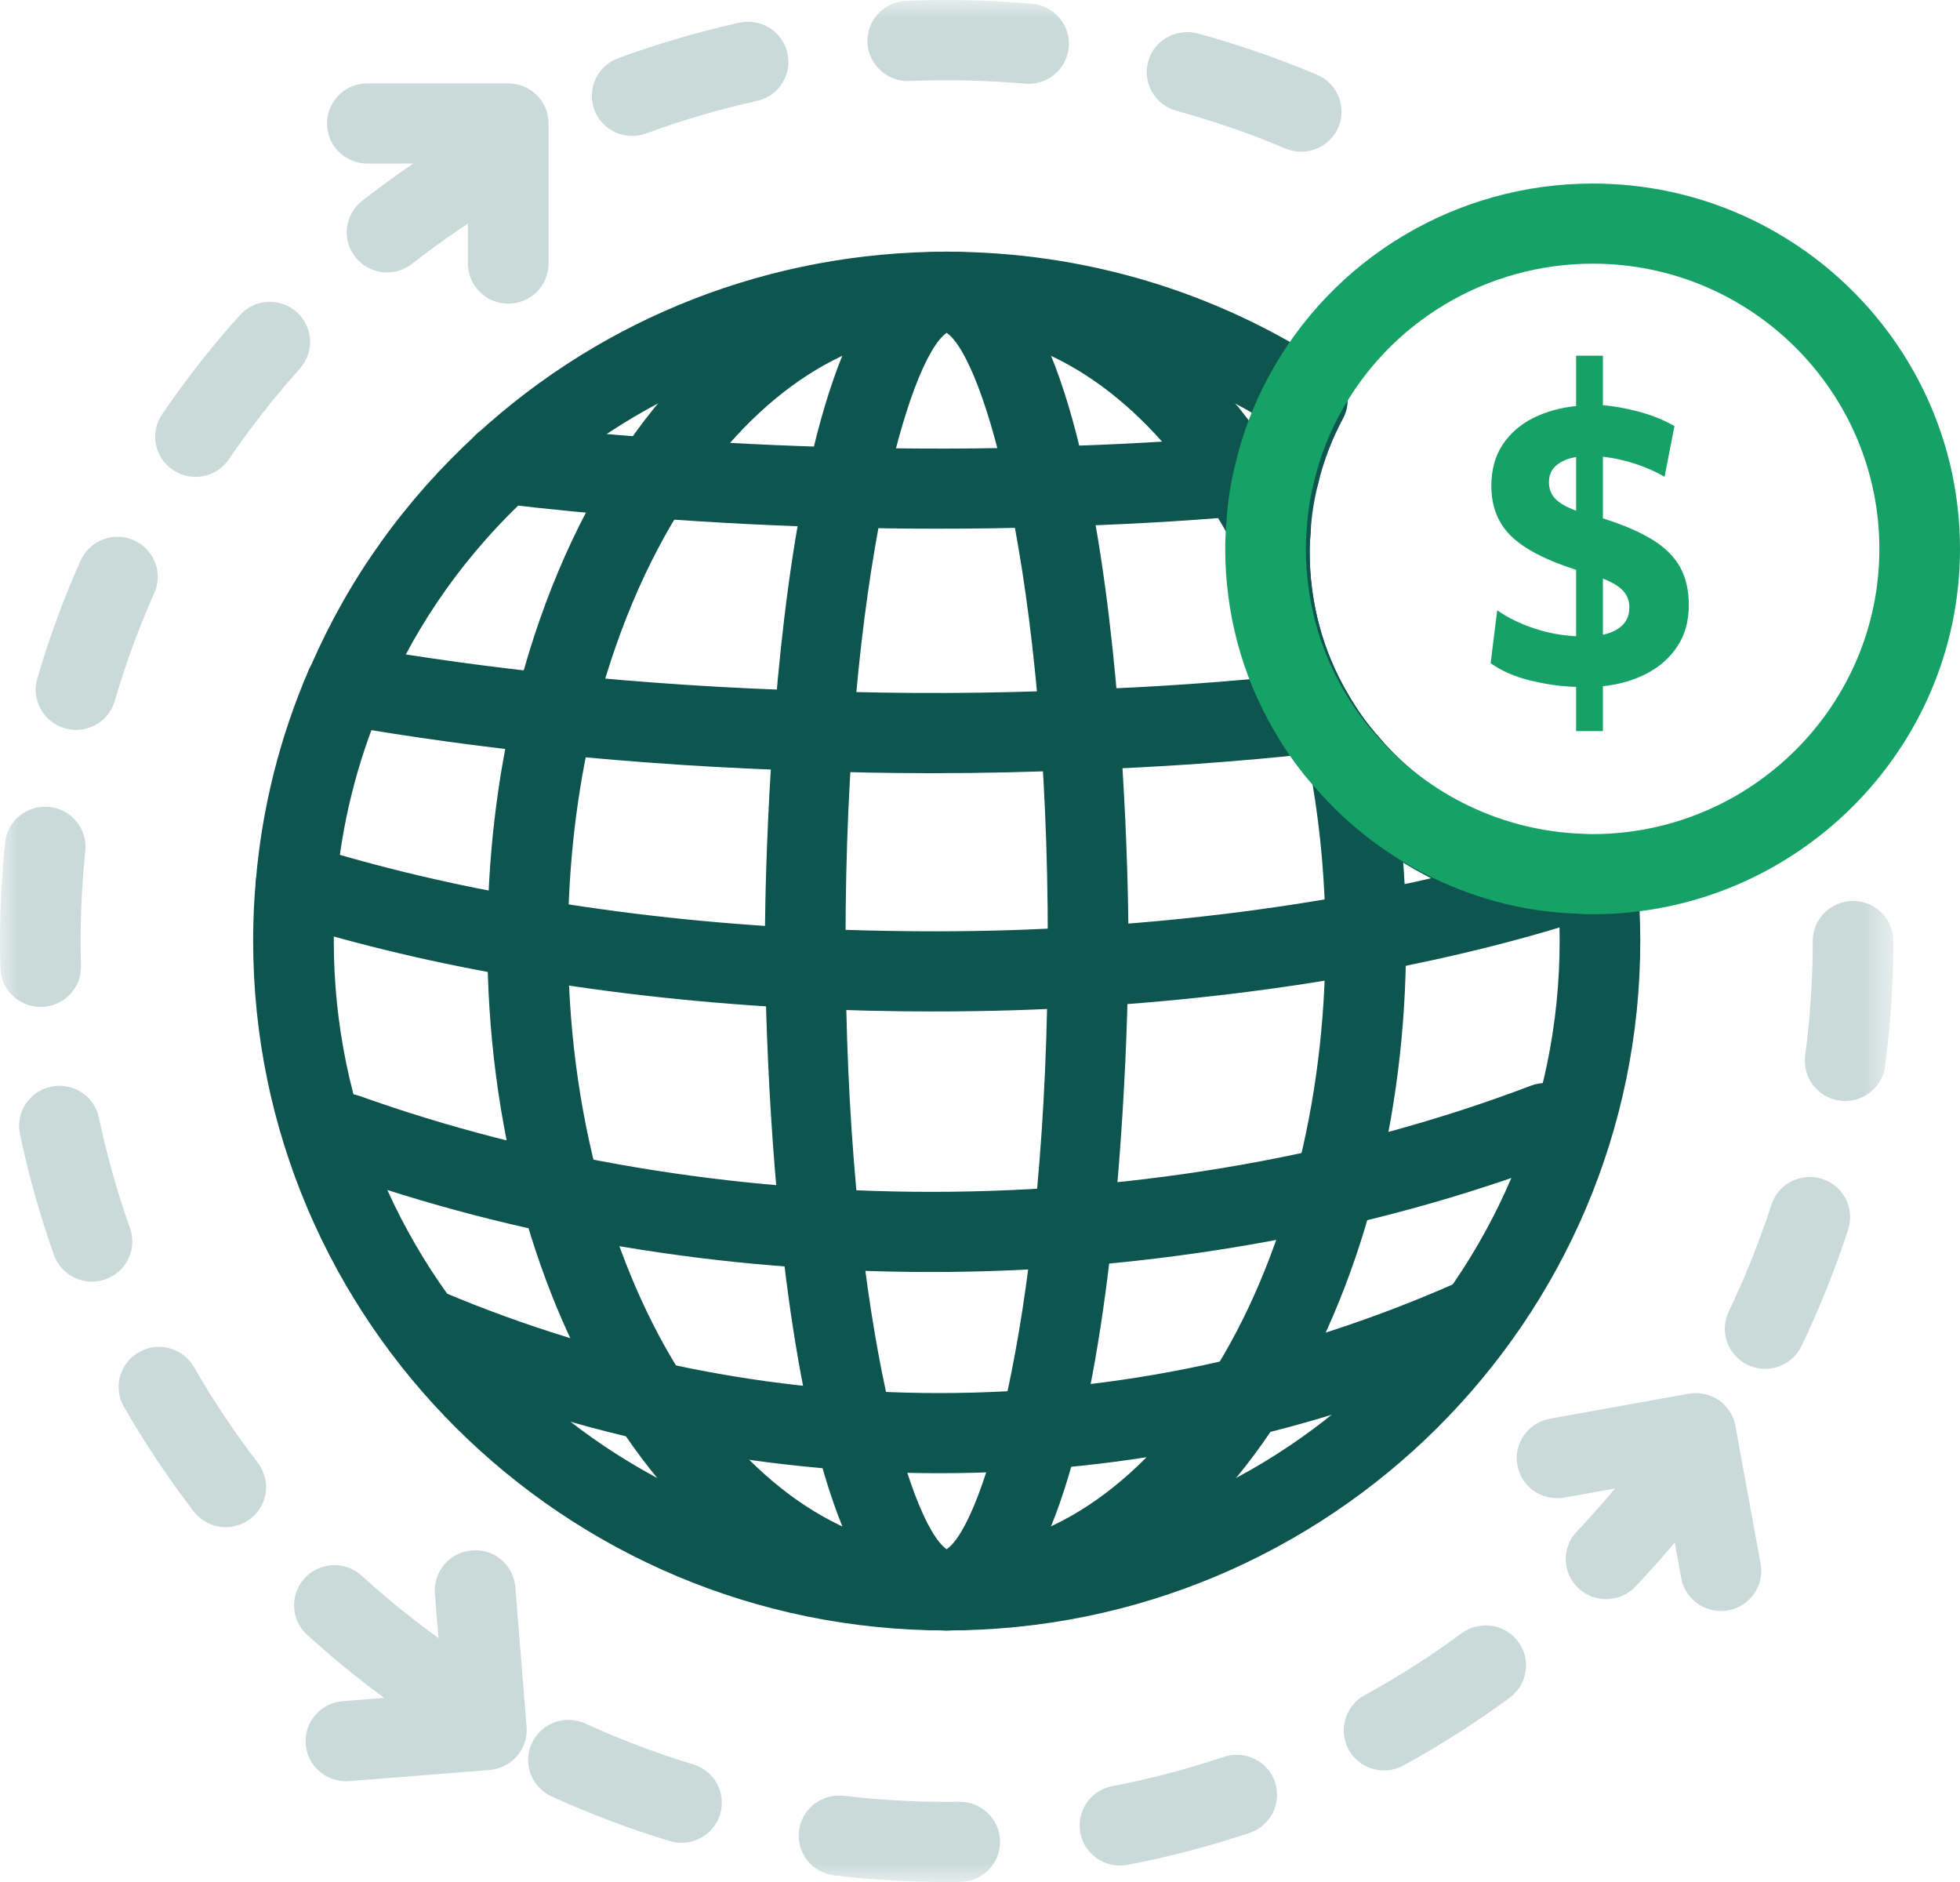
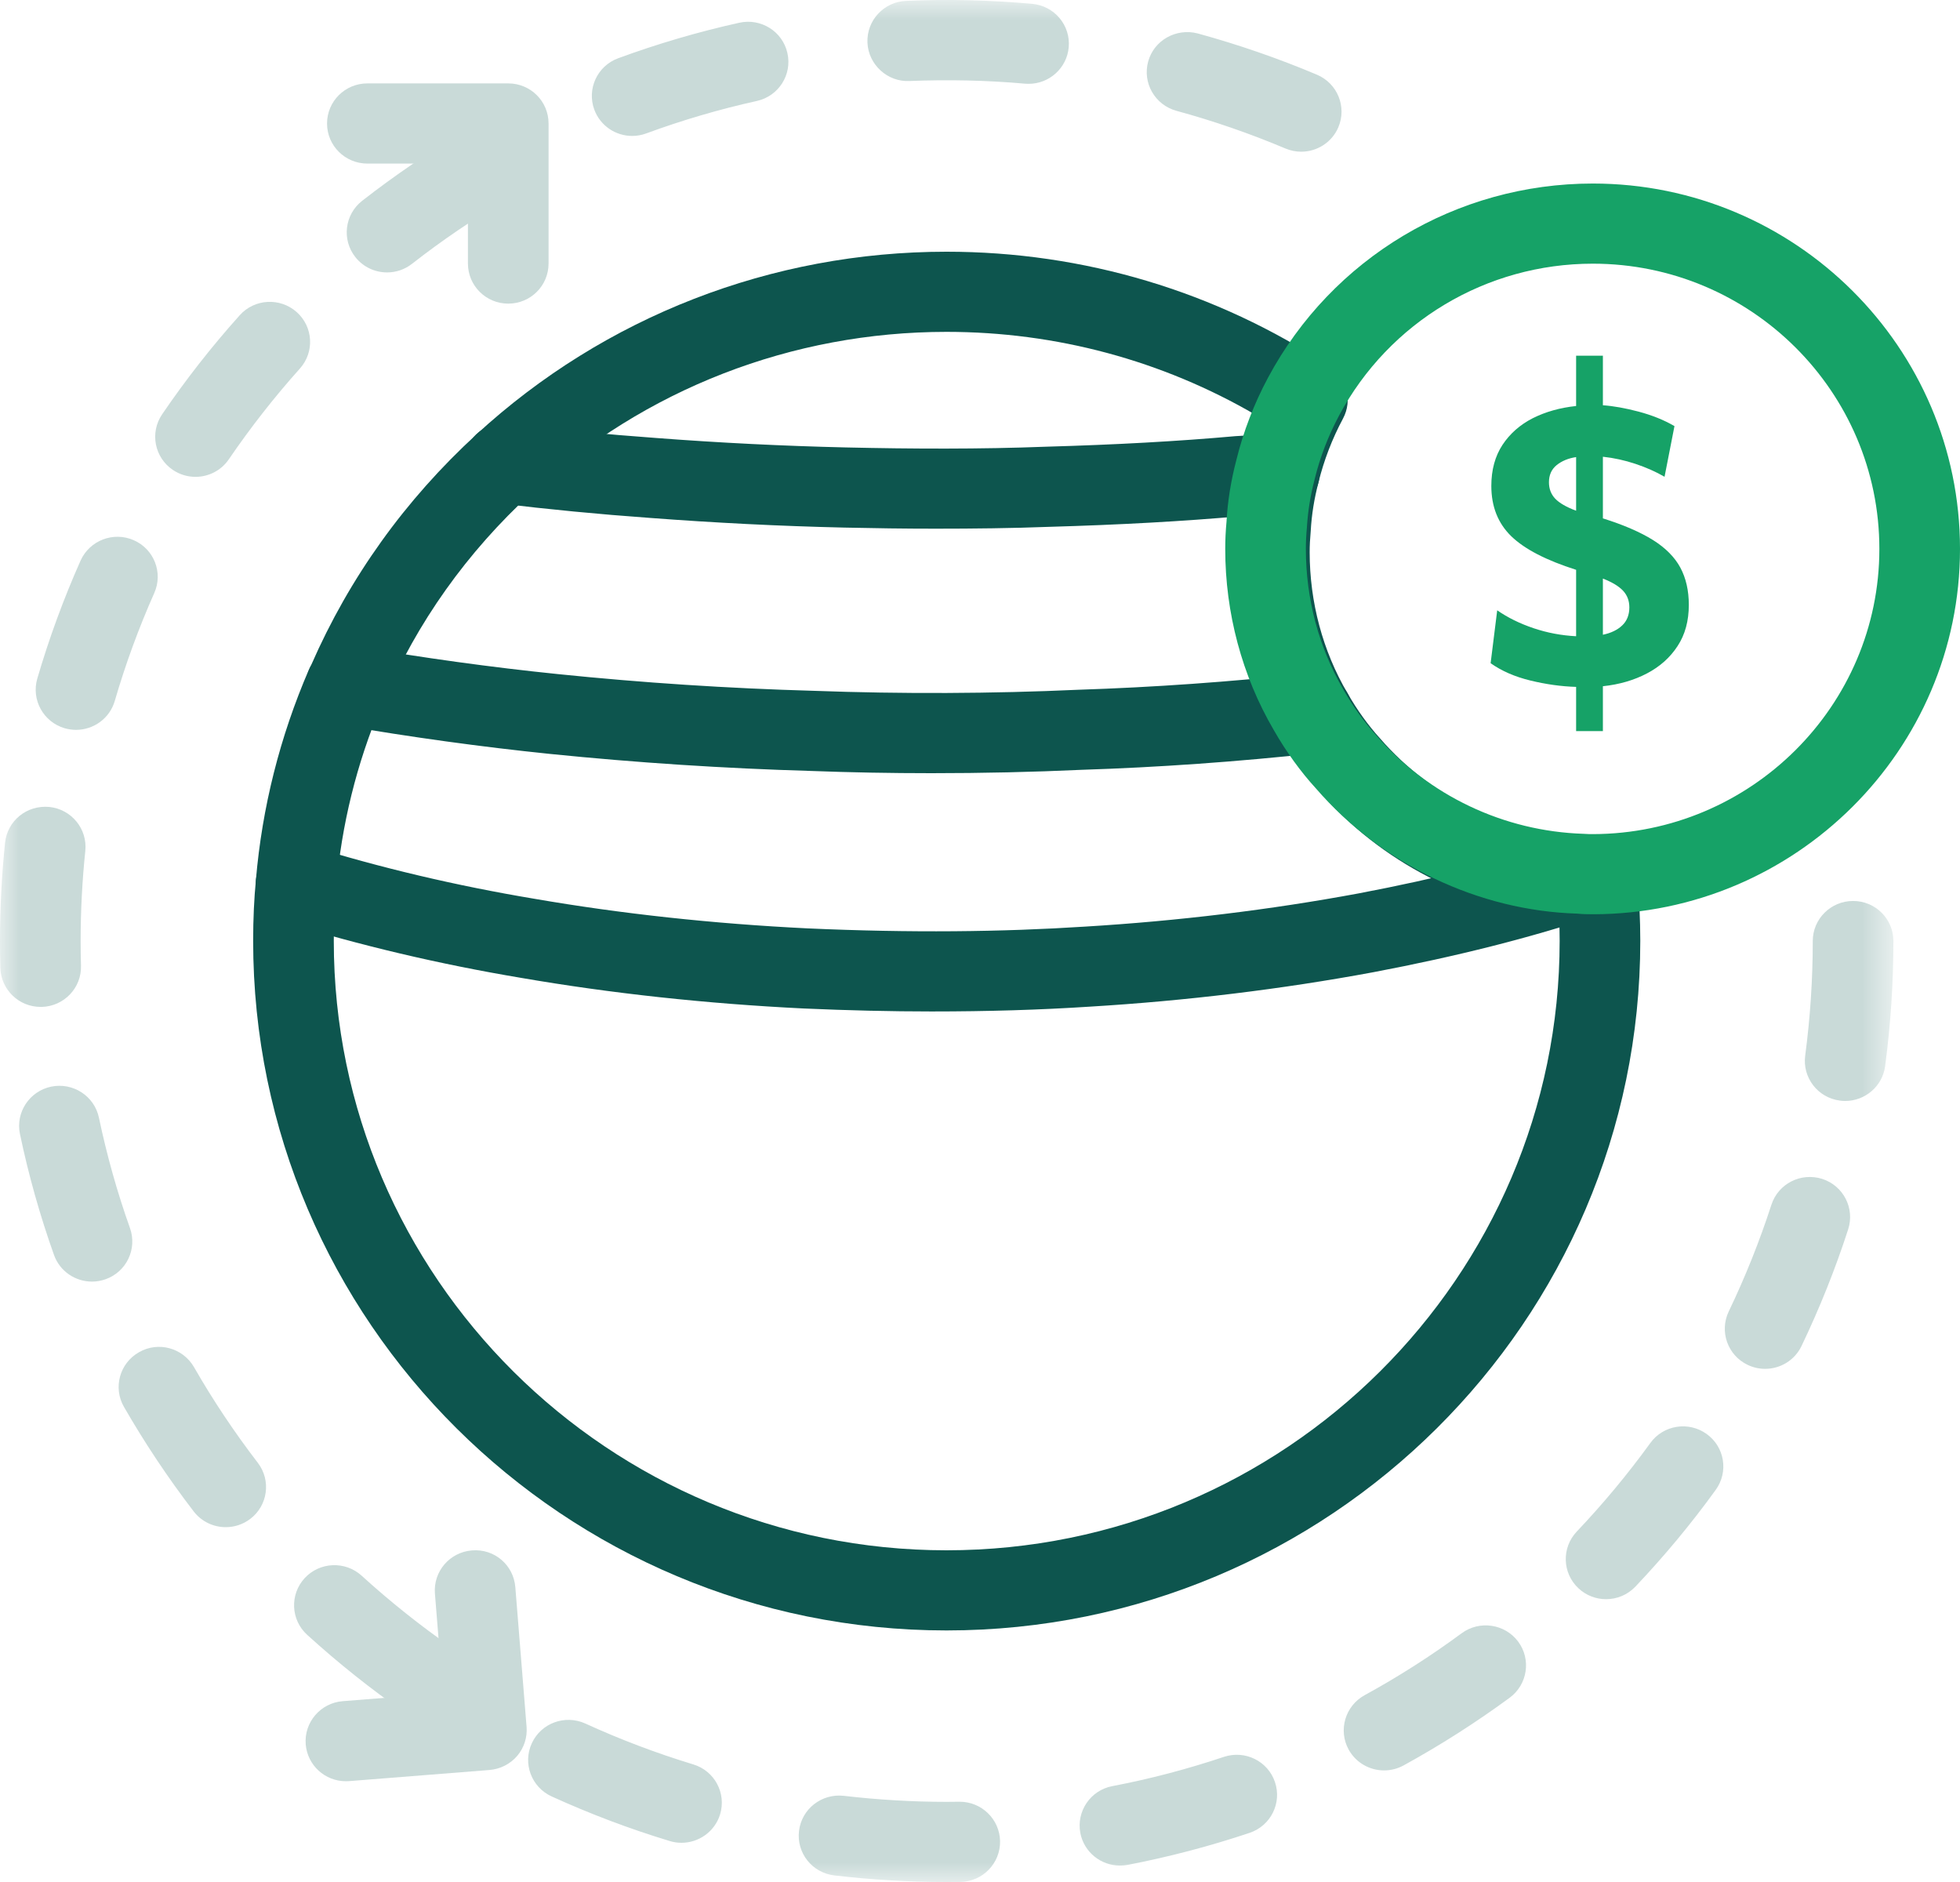
<svg xmlns="http://www.w3.org/2000/svg" xmlns:xlink="http://www.w3.org/1999/xlink" width="50px" height="48px" viewBox="0 0 50 48" version="1.1">
  <title>Group 30</title>
  <defs>
    <polygon id="path-1" points="0 0 48.301 0 48.301 48 0 48" />
  </defs>
  <g id="🖥️-Desktop" stroke="none" stroke-width="1" fill="none" fill-rule="evenodd">
    <g id="Landing-Page---API-Banking" transform="translate(-435, -2832)">
      <g id="Group-30" transform="translate(435, 2832)">
        <path d="M41.565,15.491 C41.565,15.324 41.512,15.182 41.406,15.068 C41.299,14.953 41.128,14.849 40.89,14.756 L40.89,16.189 C41.097,16.146 41.261,16.067 41.382,15.952 C41.503,15.838 41.565,15.683 41.565,15.491 L41.565,15.491 Z M39.514,12.3 C39.514,12.467 39.568,12.607 39.674,12.719 C39.779,12.829 39.957,12.933 40.207,13.026 L40.207,11.658 C40.007,11.688 39.842,11.757 39.711,11.862 C39.58,11.969 39.514,12.114 39.514,12.3 L39.514,12.3 Z M40.207,18.646 L40.207,17.519 C39.827,17.508 39.438,17.453 39.042,17.357 C38.645,17.261 38.306,17.113 38.026,16.915 L38.194,15.566 C38.462,15.752 38.771,15.904 39.121,16.022 C39.471,16.14 39.832,16.208 40.207,16.227 L40.207,14.533 C39.445,14.291 38.894,14.006 38.554,13.678 C38.214,13.348 38.044,12.92 38.044,12.393 C38.044,11.983 38.14,11.635 38.329,11.346 C38.52,11.058 38.778,10.831 39.102,10.666 C39.427,10.503 39.795,10.399 40.207,10.355 L40.207,9.072 L40.89,9.072 L40.89,10.336 C41.159,10.355 41.462,10.409 41.803,10.499 C42.143,10.59 42.448,10.711 42.716,10.868 L42.463,12.16 C42.239,12.03 41.991,11.921 41.718,11.83 C41.448,11.74 41.171,11.679 40.89,11.649 L40.89,13.221 C41.421,13.388 41.847,13.573 42.169,13.774 C42.49,13.976 42.722,14.21 42.866,14.477 C43.009,14.744 43.082,15.06 43.082,15.427 C43.082,15.836 42.987,16.186 42.795,16.478 C42.606,16.769 42.345,17.002 42.015,17.175 C41.684,17.349 41.309,17.458 40.89,17.502 L40.89,18.646 L40.207,18.646 Z" id="Fill-1" fill="#16A267" />
        <path d="M9.72,18.002 C9.098,19.48 8.713,21.035 8.578,22.623 C8.536,23.054 8.515,23.5 8.515,23.997 C8.515,32.568 15.528,39.54 24.146,39.54 C32.77,39.54 39.787,32.568 39.787,23.997 C39.787,23.788 39.782,23.571 39.772,23.348 C37.452,23.127 35.23,21.993 33.665,20.188 C33.275,19.761 32.908,19.253 32.59,18.697 C31.783,17.317 31.353,15.718 31.353,14.082 C31.353,13.854 31.364,13.615 31.386,13.389 C31.414,12.871 31.499,12.342 31.641,11.802 C31.74,11.392 31.873,10.984 32.036,10.584 C29.651,9.194 26.942,8.464 24.146,8.464 C20.203,8.464 16.442,9.924 13.556,12.575 C11.909,14.087 10.64,15.872 9.783,17.88 C9.764,17.922 9.743,17.963 9.72,18.002 M24.146,41.584 C14.393,41.584 6.458,33.695 6.458,23.997 C6.458,23.432 6.482,22.921 6.529,22.437 C6.685,20.601 7.139,18.793 7.88,17.079 C7.898,17.036 7.919,16.995 7.941,16.956 C8.914,14.73 10.332,12.751 12.16,11.074 C15.428,8.073 19.686,6.42 24.146,6.42 C27.644,6.42 31.025,7.431 33.921,9.344 C34.363,9.635 34.509,10.211 34.26,10.676 C33.983,11.194 33.773,11.741 33.635,12.301 C33.525,12.725 33.46,13.125 33.437,13.541 C33.419,13.741 33.41,13.916 33.41,14.082 C33.41,15.357 33.743,16.601 34.374,17.678 C34.623,18.112 34.901,18.499 35.207,18.835 C36.541,20.375 38.461,21.283 40.489,21.347 C40.617,21.357 40.675,21.355 40.73,21.355 C41.264,21.355 41.717,21.761 41.764,22.287 C41.816,22.883 41.844,23.459 41.844,23.997 C41.844,33.695 33.905,41.584 24.146,41.584" id="Fill-3" fill="#0D554E" />
-         <path d="M24.146,8.464 C21.695,8.464 19.34,9.986 17.516,12.751 C16.479,14.326 15.653,16.298 15.129,18.451 C14.714,20.197 14.498,22.044 14.489,23.937 C14.489,26.133 14.76,28.214 15.294,30.184 C15.814,32.08 16.546,33.761 17.464,35.176 C19.292,37.991 21.665,39.539 24.146,39.539 C26.658,39.539 29.057,37.956 30.9,35.078 C31.817,33.639 32.542,31.933 33.054,30.01 C33.556,28.098 33.812,26.074 33.812,23.997 L33.812,23.794 C33.804,22.519 33.692,21.236 33.48,19.977 C33.153,19.588 32.855,19.159 32.591,18.697 C31.783,17.317 31.353,15.718 31.353,14.082 C31.353,13.96 31.356,13.835 31.363,13.71 C31.154,13.337 30.952,13.007 30.753,12.71 C28.936,9.971 26.59,8.464 24.146,8.464 M24.146,41.584 C20.943,41.584 17.955,39.703 15.735,36.285 C14.702,34.692 13.885,32.82 13.307,30.72 C12.726,28.572 12.432,26.312 12.432,23.997 C12.441,21.879 12.677,19.877 13.129,17.975 C13.709,15.593 14.629,13.401 15.795,11.631 C18.012,8.27 20.979,6.42 24.146,6.42 C27.304,6.42 30.26,8.253 32.468,11.58 C32.745,11.994 33.024,12.458 33.315,12.997 C33.411,13.173 33.453,13.375 33.434,13.574 C33.42,13.741 33.41,13.916 33.41,14.082 C33.41,15.357 33.744,16.601 34.373,17.678 C34.623,18.112 34.901,18.499 35.207,18.836 C35.337,18.977 35.423,19.152 35.457,19.341 C35.722,20.804 35.861,22.299 35.869,23.785 L35.869,23.791 L35.869,23.997 C35.869,26.248 35.592,28.446 35.045,30.53 C34.477,32.659 33.668,34.556 32.638,36.173 C30.402,39.664 27.387,41.584 24.146,41.584" id="Fill-5" fill="#0D554E" />
-         <path d="M24.15,8.489 C23.19,9.146 21.57,14.673 21.57,24.001 C21.57,33.33 23.19,38.856 24.15,39.512 C25.111,38.856 26.73,33.33 26.73,24.001 C26.73,14.673 25.111,9.146 24.15,8.489 L24.15,8.489 Z M24.15,41.584 C19.566,41.584 19.513,24.718 19.513,24.001 C19.513,23.283 19.566,6.417 24.15,6.417 C28.735,6.417 28.788,23.283 28.788,24.001 C28.788,24.718 28.735,41.584 24.15,41.584 L24.15,41.584 Z" id="Fill-7" fill="#0D554E" />
        <path d="M23.76,25.797 C22.73,25.797 21.633,25.771 20.501,25.721 C18.006,25.599 15.581,25.335 13.285,24.939 C11.207,24.59 9.173,24.111 7.247,23.514 C6.704,23.345 6.402,22.772 6.571,22.233 C6.739,21.693 7.313,21.395 7.86,21.56 C9.698,22.132 11.64,22.59 13.631,22.923 C15.85,23.306 18.192,23.56 20.598,23.678 C23.231,23.796 25.558,23.77 27.68,23.633 C30.056,23.489 32.4,23.205 34.652,22.787 C36.671,22.405 38.516,21.938 40.131,21.399 C40.67,21.222 41.252,21.508 41.433,22.044 C41.613,22.58 41.323,23.158 40.784,23.338 C39.058,23.913 37.177,24.39 35.034,24.796 C32.697,25.23 30.266,25.525 27.808,25.674 C26.53,25.757 25.204,25.797 23.76,25.797" id="Fill-9" fill="#0D554E" />
        <path d="M23.76,19.72 C22.72,19.72 21.698,19.701 20.688,19.663 C18.473,19.599 16.23,19.452 14.024,19.228 C12.292,19.05 10.493,18.803 8.677,18.49 C8.183,18.416 7.801,17.991 7.801,17.48 C7.801,16.856 8.394,16.368 9.011,16.472 C10.785,16.778 12.543,17.02 14.235,17.193 C16.39,17.414 18.584,17.558 20.756,17.619 C22.998,17.702 25.326,17.692 27.51,17.592 C29.421,17.53 31.388,17.391 33.373,17.176 C33.938,17.109 34.446,17.519 34.507,18.08 C34.569,18.642 34.16,19.147 33.597,19.208 C31.56,19.429 29.539,19.572 27.591,19.634 C26.357,19.691 25.065,19.72 23.76,19.72" id="Fill-11" fill="#0D554E" />
-         <path d="M23.757,32.442 C18.371,32.442 13.23,31.578 8.478,29.876 C7.944,29.686 7.666,29.099 7.86,28.569 C8.052,28.036 8.645,27.759 9.175,27.953 C13.64,29.552 18.681,30.398 23.757,30.398 C29.109,30.398 34.397,29.461 39.049,27.692 C39.575,27.489 40.174,27.752 40.377,28.281 C40.58,28.807 40.315,29.398 39.784,29.6 C34.9,31.46 29.357,32.442 23.757,32.442" id="Fill-13" fill="#0D554E" />
        <path d="M23.864,13.484 C23.082,13.484 22.3,13.473 21.539,13.456 C19.899,13.419 18.228,13.334 16.576,13.209 C15.279,13.116 13.985,12.991 12.734,12.839 C12.17,12.771 11.768,12.261 11.838,11.701 C11.906,11.141 12.41,10.727 12.983,10.811 C14.201,10.958 15.462,11.078 16.729,11.17 C18.349,11.294 19.982,11.375 21.588,11.412 C23.258,11.45 25.006,11.458 26.688,11.393 C28.477,11.342 30.053,11.255 31.517,11.124 C31.881,11.105 32.201,11.077 32.52,11.042 C33.093,10.987 33.594,11.382 33.658,11.943 C33.722,12.504 33.315,13.01 32.752,13.075 C32.393,13.115 32.034,13.143 31.665,13.164 C30.193,13.295 28.576,13.385 26.758,13.437 C25.813,13.473 24.838,13.484 23.864,13.484" id="Fill-15" fill="#0D554E" />
-         <path d="M23.957,37.574 C19.361,37.574 14.861,36.663 10.58,34.867 C10.056,34.648 9.811,34.049 10.033,33.528 C10.254,33.008 10.859,32.766 11.379,32.984 C15.406,34.673 19.639,35.53 23.957,35.53 C28.487,35.53 32.914,34.589 37.115,32.735 C37.636,32.502 38.242,32.74 38.473,33.253 C38.703,33.769 38.47,34.374 37.951,34.604 C33.485,36.575 28.777,37.574 23.957,37.574" id="Fill-17" fill="#0D554E" />
        <path d="M40.633,6.725 C37.92,6.725 35.44,8.208 34.163,10.593 C33.885,11.113 33.674,11.661 33.538,12.219 C33.427,12.643 33.364,13.044 33.339,13.46 C33.32,13.663 33.313,13.835 33.313,14 C33.313,15.275 33.645,16.519 34.275,17.598 C34.526,18.034 34.805,18.42 35.109,18.754 C36.445,20.293 38.364,21.201 40.392,21.266 C40.53,21.276 40.581,21.274 40.633,21.274 C44.667,21.266 47.943,18.002 47.943,14 C47.943,9.988 44.664,6.725 40.633,6.725 M40.644,23.318 C40.496,23.318 40.359,23.315 40.238,23.302 C37.725,23.227 35.26,22.061 33.568,20.107 C33.18,19.683 32.811,19.175 32.492,18.616 C31.685,17.235 31.256,15.636 31.256,14 C31.256,13.772 31.267,13.531 31.289,13.303 C31.316,12.791 31.401,12.26 31.543,11.72 C31.717,11.012 31.988,10.304 32.346,9.635 C33.983,6.578 37.158,4.681 40.633,4.681 C45.798,4.681 50,8.862 50,14 C50,19.127 45.803,23.308 40.644,23.318" id="Fill-19" fill="#16A267" />
        <g id="Group-23">
          <mask id="mask-2" fill="white">
            <use xlink:href="#path-1" />
          </mask>
          <g id="Clip-22" />
          <path d="M26.24,2.138 C26.209,2.138 26.177,2.137 26.146,2.134 C25.18,2.047 24.177,2.027 23.201,2.066 C22.645,2.095 22.153,1.652 22.129,1.088 C22.105,0.524 22.545,0.047 23.113,0.023 C24.179,-0.025 25.275,0.003 26.331,0.098 C26.898,0.149 27.315,0.646 27.263,1.208 C27.215,1.738 26.767,2.138 26.24,2.138 L26.24,2.138 Z M16.127,3.467 C15.709,3.467 15.317,3.213 15.162,2.8 C14.965,2.27 15.237,1.682 15.769,1.486 C16.772,1.117 17.812,0.812 18.859,0.58 C19.414,0.457 19.964,0.802 20.087,1.354 C20.212,1.905 19.862,2.452 19.308,2.575 C18.35,2.787 17.4,3.066 16.485,3.403 C16.366,3.447 16.245,3.467 16.127,3.467 L16.127,3.467 Z M33.195,3.869 C33.06,3.869 32.923,3.843 32.791,3.787 C31.89,3.407 30.954,3.083 30.01,2.826 C29.463,2.676 29.14,2.114 29.29,1.569 C29.44,1.023 30.008,0.711 30.554,0.853 C31.587,1.136 32.61,1.489 33.597,1.906 C34.119,2.127 34.363,2.727 34.141,3.247 C33.975,3.636 33.594,3.869 33.195,3.869 L33.195,3.869 Z M9.875,6.948 C9.569,6.948 9.268,6.814 9.065,6.557 C8.714,6.114 8.792,5.471 9.238,5.122 C10.082,4.463 10.977,3.856 11.896,3.317 C12.383,3.03 13.015,3.192 13.304,3.679 C13.592,4.164 13.43,4.792 12.94,5.078 C12.1,5.571 11.281,6.126 10.51,6.729 C10.32,6.877 10.097,6.948 9.875,6.948 L9.875,6.948 Z M4.987,12.162 C4.788,12.162 4.588,12.105 4.411,11.986 C3.941,11.67 3.817,11.035 4.136,10.567 C4.736,9.685 5.401,8.836 6.115,8.041 C6.493,7.617 7.145,7.584 7.567,7.958 C7.991,8.334 8.028,8.979 7.65,9.4 C6.998,10.128 6.389,10.906 5.839,11.712 C5.641,12.004 5.317,12.162 4.987,12.162 L4.987,12.162 Z M1.94,18.615 C1.845,18.615 1.749,18.601 1.654,18.575 C1.108,18.417 0.794,17.85 0.951,17.308 C1.25,16.287 1.62,15.275 2.055,14.299 C2.285,13.784 2.894,13.549 3.412,13.778 C3.931,14.005 4.166,14.61 3.935,15.126 C3.539,16.017 3.2,16.943 2.928,17.877 C2.798,18.324 2.387,18.615 1.94,18.615 L1.94,18.615 Z M1.037,25.681 C0.482,25.681 0.026,25.243 0.009,24.688 C0.003,24.46 -0,24.23 -0,24.001 C-0,23.164 0.044,22.32 0.129,21.493 C0.189,20.932 0.683,20.528 1.26,20.581 C1.825,20.641 2.235,21.143 2.176,21.705 C2.097,22.461 2.057,23.234 2.057,24.001 C2.057,24.212 2.06,24.422 2.066,24.632 C2.082,25.196 1.633,25.666 1.065,25.681 L1.037,25.681 Z M47.071,28.08 C47.026,28.08 46.981,28.077 46.934,28.07 C46.372,27.997 45.976,27.483 46.051,26.922 C46.179,25.959 46.244,24.976 46.244,24.001 C46.244,23.436 46.705,22.979 47.273,22.979 C47.842,22.979 48.301,23.436 48.301,24.001 C48.301,25.066 48.231,26.139 48.09,27.192 C48.022,27.706 47.579,28.08 47.071,28.08 L47.071,28.08 Z M2.346,32.687 C1.922,32.687 1.526,32.425 1.377,32.006 C1.019,31.001 0.727,29.965 0.509,28.922 C0.394,28.37 0.752,27.829 1.308,27.714 C1.862,27.601 2.408,27.953 2.524,28.507 C2.724,29.459 2.989,30.406 3.316,31.323 C3.505,31.856 3.226,32.44 2.69,32.628 C2.577,32.667 2.46,32.687 2.346,32.687 L2.346,32.687 Z M45.028,34.912 C44.88,34.912 44.73,34.88 44.586,34.812 C44.074,34.57 43.856,33.96 44.1,33.449 C44.523,32.568 44.889,31.652 45.189,30.727 C45.364,30.189 45.94,29.896 46.484,30.067 C47.024,30.24 47.321,30.816 47.147,31.354 C46.82,32.365 46.419,33.366 45.957,34.33 C45.781,34.698 45.413,34.912 45.028,34.912 L45.028,34.912 Z M5.759,38.95 C5.449,38.95 5.142,38.811 4.94,38.547 C4.289,37.699 3.692,36.802 3.162,35.882 C2.88,35.392 3.052,34.767 3.546,34.488 C4.037,34.204 4.666,34.378 4.949,34.868 C5.432,35.711 5.98,36.531 6.576,37.307 C6.921,37.757 6.834,38.399 6.382,38.741 C6.195,38.882 5.976,38.95 5.759,38.95 L5.759,38.95 Z M40.971,40.787 C40.718,40.787 40.464,40.694 40.266,40.508 C39.852,40.121 39.834,39.473 40.223,39.063 C40.895,38.355 41.526,37.596 42.1,36.804 C42.431,36.345 43.073,36.242 43.535,36.572 C43.997,36.902 44.1,37.54 43.769,37.998 C43.144,38.863 42.454,39.692 41.72,40.466 C41.517,40.679 41.245,40.787 40.971,40.787 L40.971,40.787 Z M10.935,43.88 C10.733,43.88 10.527,43.82 10.348,43.696 C9.472,43.089 8.627,42.415 7.835,41.695 C7.416,41.314 7.389,40.666 7.772,40.25 C8.156,39.834 8.807,39.807 9.226,40.188 C9.95,40.847 10.724,41.464 11.525,42.02 C11.991,42.343 12.105,42.98 11.78,43.443 C11.58,43.728 11.259,43.88 10.935,43.88 L10.935,43.88 Z M35.308,45.154 C34.946,45.154 34.595,44.964 34.406,44.626 C34.133,44.131 34.314,43.51 34.811,43.236 C35.67,42.766 36.503,42.235 37.288,41.655 C37.743,41.321 38.389,41.415 38.728,41.868 C39.065,42.321 38.969,42.962 38.514,43.299 C37.655,43.93 36.743,44.512 35.805,45.027 C35.648,45.113 35.476,45.154 35.308,45.154 L35.308,45.154 Z M17.385,47 C17.285,47 17.185,46.986 17.085,46.955 C16.063,46.646 15.05,46.262 14.073,45.818 C13.556,45.581 13.329,44.974 13.567,44.461 C13.803,43.947 14.414,43.724 14.931,43.958 C15.826,44.367 16.751,44.717 17.686,45.001 C18.229,45.165 18.535,45.736 18.369,46.277 C18.234,46.716 17.825,47 17.385,47 L17.385,47 Z M28.57,47.581 C28.086,47.581 27.655,47.241 27.56,46.753 C27.454,46.198 27.818,45.661 28.375,45.555 C29.335,45.372 30.292,45.12 31.221,44.809 C31.761,44.629 32.344,44.916 32.524,45.45 C32.706,45.985 32.418,46.565 31.879,46.746 C30.863,47.087 29.815,47.361 28.765,47.564 C28.699,47.575 28.634,47.581 28.57,47.581 L28.57,47.581 Z M24.142,48 C23.197,48 22.232,47.944 21.284,47.832 C20.719,47.767 20.316,47.259 20.383,46.698 C20.45,46.136 20.96,45.739 21.524,45.802 C22.394,45.903 23.277,45.956 24.152,45.956 L24.463,45.953 L24.483,45.953 C25.042,45.953 25.501,46.399 25.512,46.957 C25.522,47.522 25.069,47.989 24.502,47.998 L24.142,48 Z" id="Fill-21" fill="#C9DAD8" mask="url(#mask-2)" />
        </g>
-         <path d="M43.9,41.088 C43.411,41.088 42.978,40.743 42.889,40.249 L42.43,37.74 L39.906,38.196 C39.338,38.292 38.811,37.926 38.709,37.372 C38.607,36.816 38.98,36.285 39.538,36.184 L43.075,35.546 C43.644,35.449 44.17,35.814 44.271,36.37 L44.913,39.883 C45.015,40.439 44.644,40.972 44.085,41.072 C44.022,41.083 43.961,41.088 43.9,41.088" id="Fill-24" fill="#C9DAD8" />
        <path d="M8.824,45.43 C8.292,45.43 7.843,45.025 7.799,44.489 C7.754,43.926 8.177,43.433 8.743,43.388 L11.3,43.186 L11.095,40.644 C11.05,40.081 11.472,39.588 12.038,39.543 C12.614,39.494 13.101,39.918 13.146,40.48 L13.433,44.042 C13.455,44.311 13.369,44.579 13.192,44.786 C13.014,44.992 12.762,45.12 12.49,45.143 L8.907,45.427 C8.879,45.429 8.851,45.43 8.824,45.43" id="Fill-26" fill="#C9DAD8" />
        <path d="M12.966,7.744 C12.397,7.744 11.937,7.287 11.937,6.721 L11.937,4.172 L9.372,4.172 C8.803,4.172 8.343,3.715 8.343,3.15 C8.343,2.584 8.803,2.127 9.372,2.127 L12.966,2.127 C13.535,2.127 13.994,2.584 13.994,3.15 L13.994,6.721 C13.994,7.287 13.535,7.744 12.966,7.744" id="Fill-28" fill="#C9DAD8" />
      </g>
    </g>
  </g>
</svg>